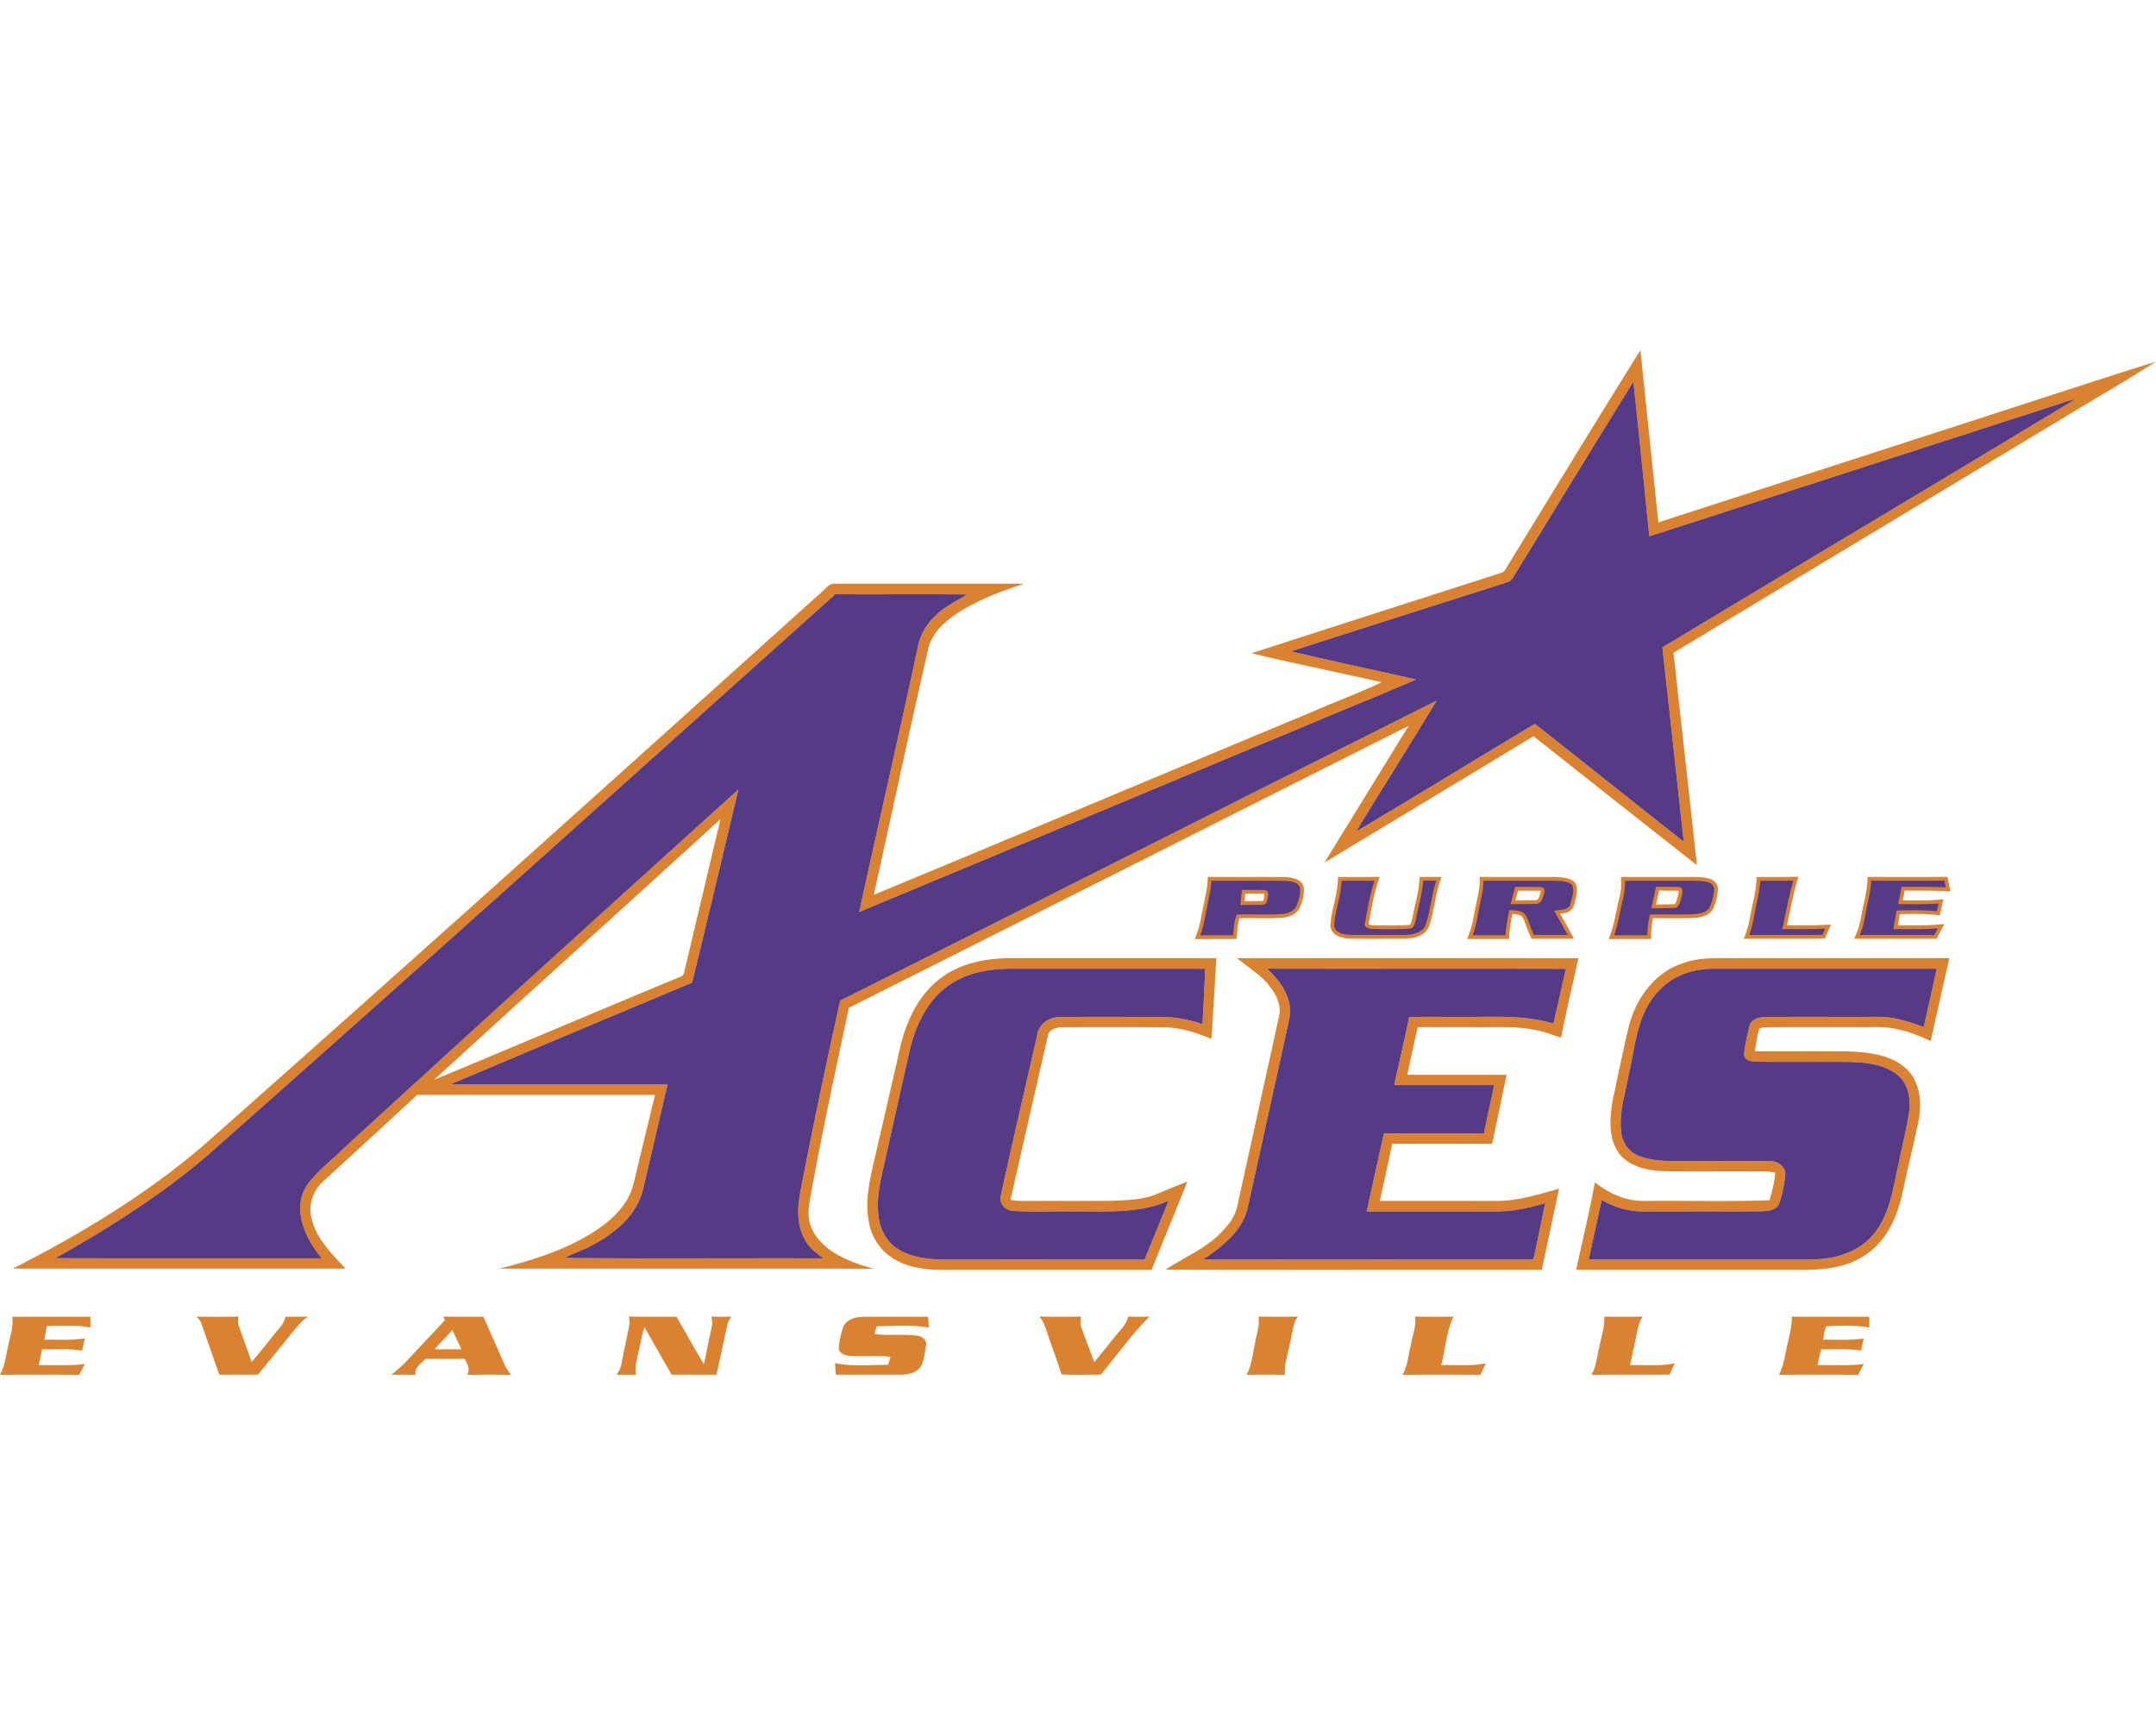
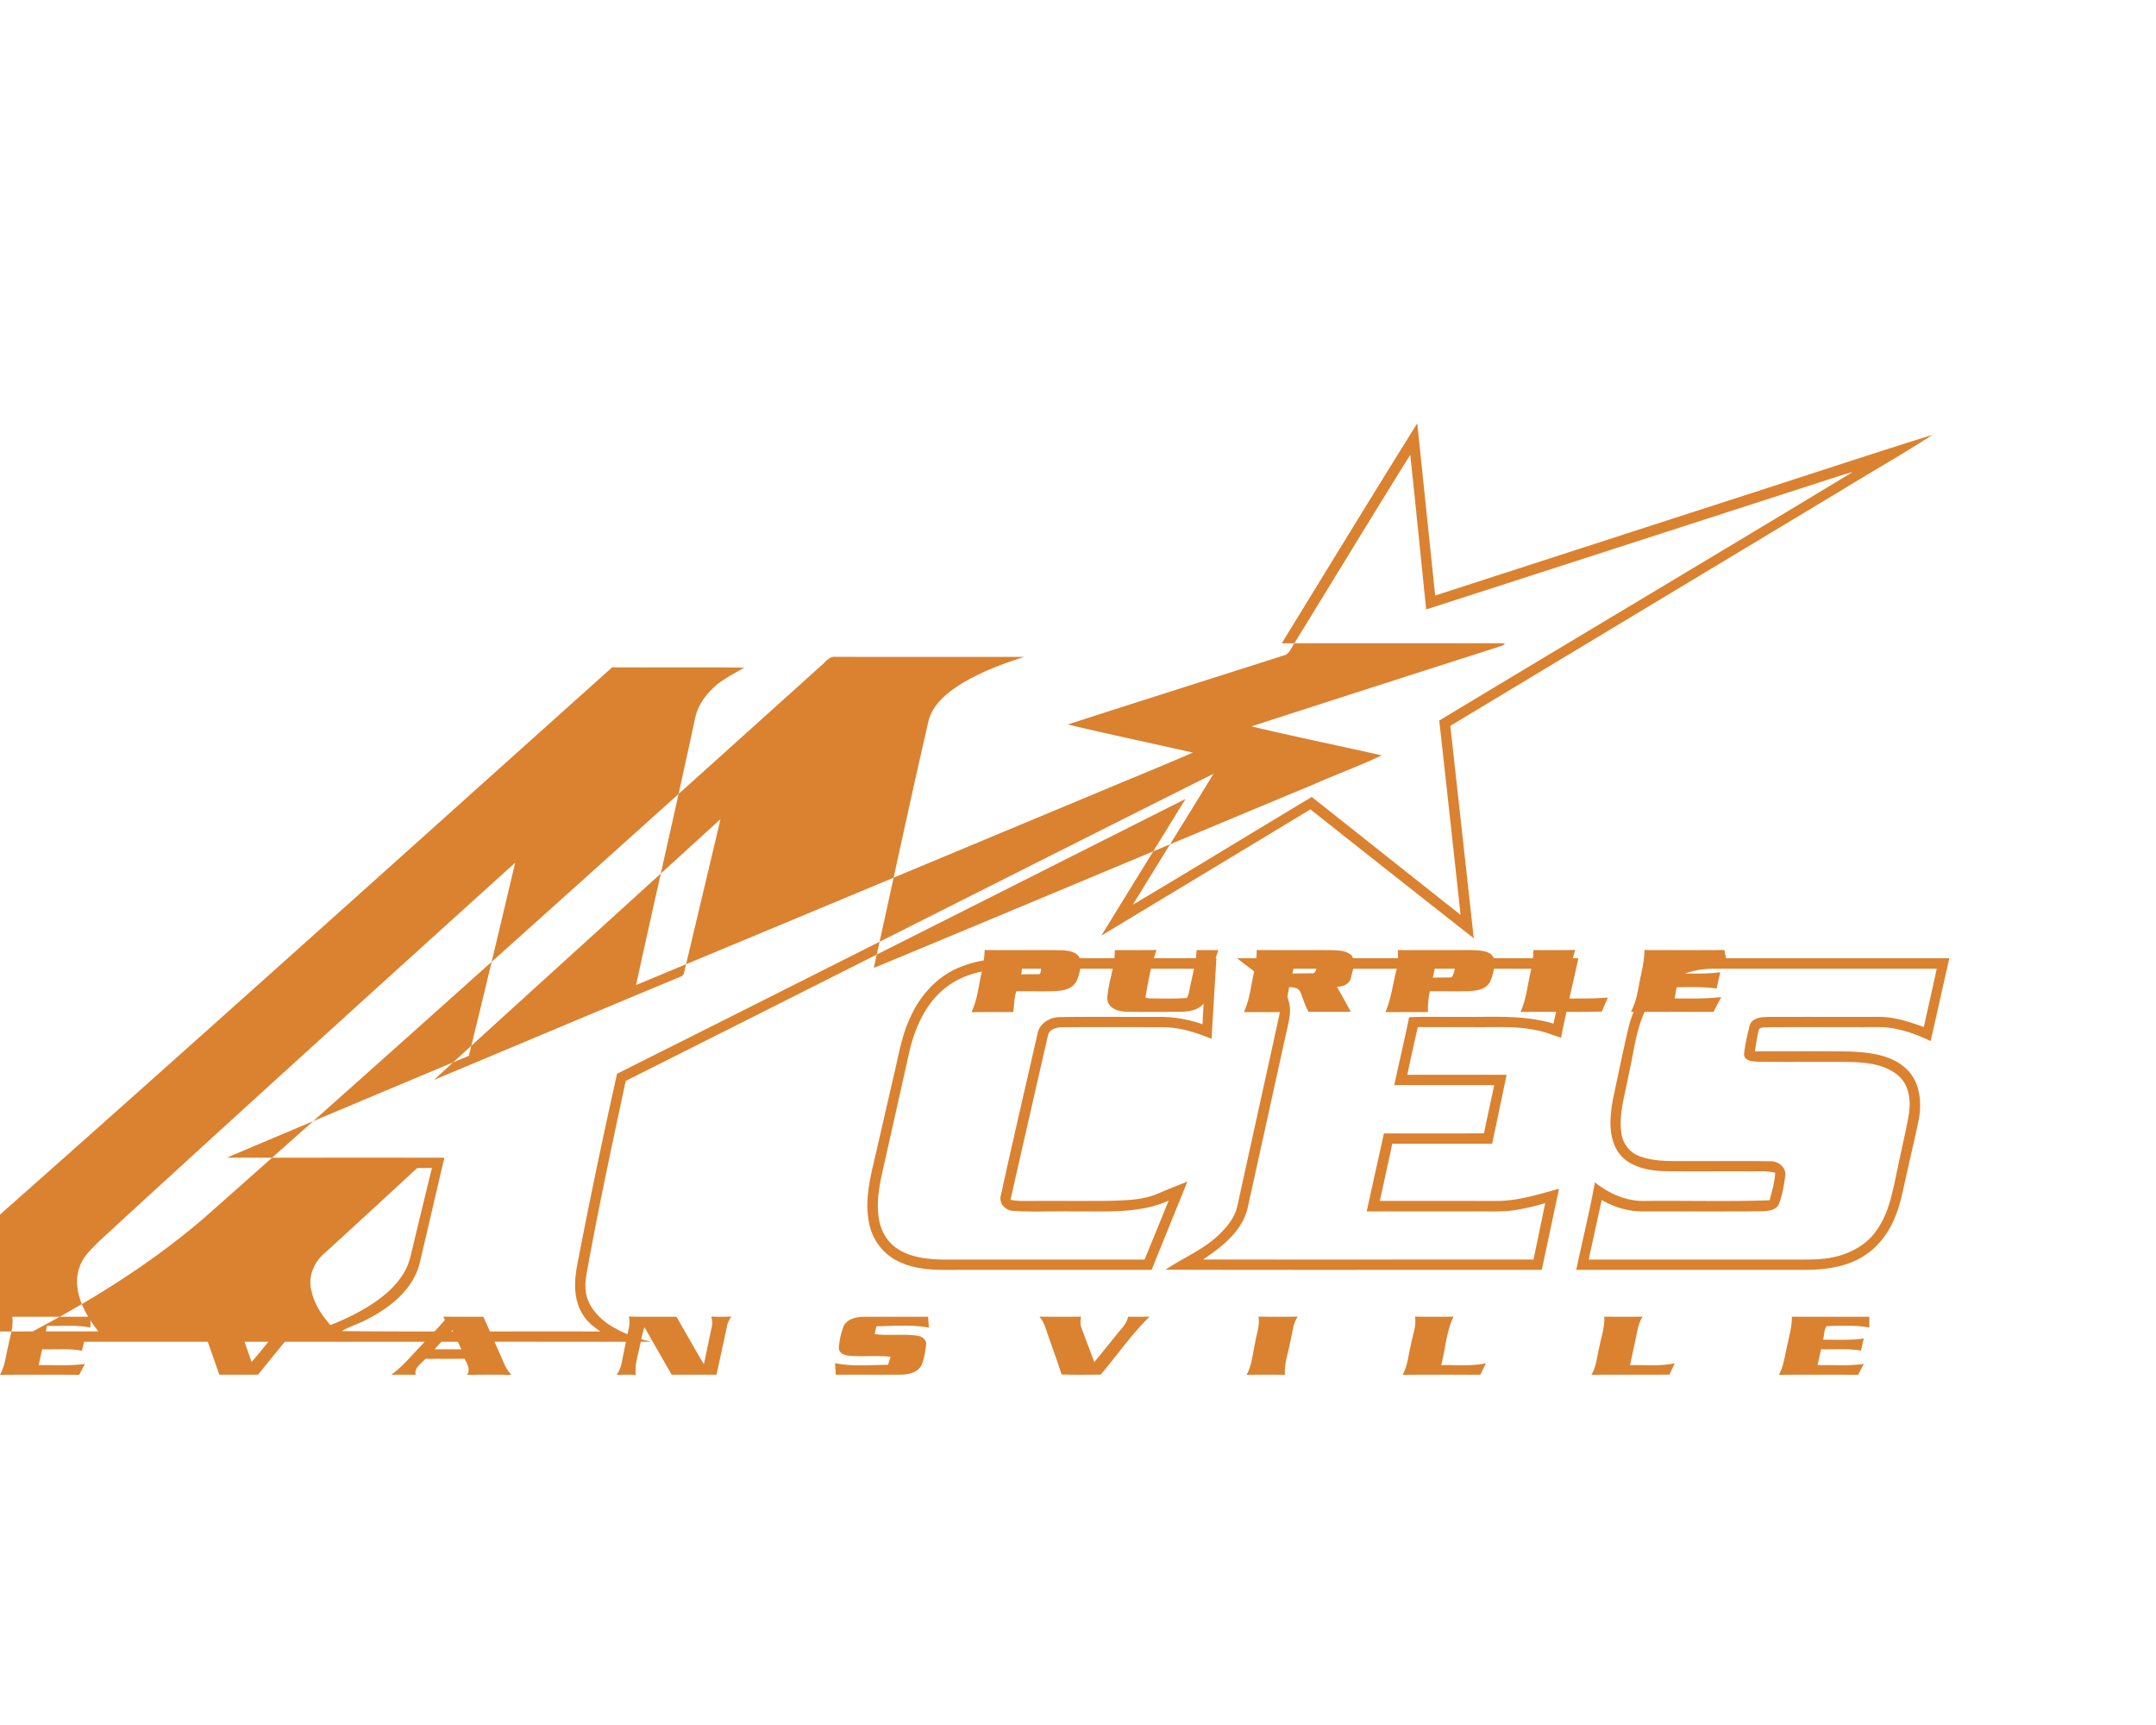
<svg xmlns="http://www.w3.org/2000/svg" xml:space="preserve" width="2000" height="1600" style="shape-rendering:geometricPrecision;text-rendering:geometricPrecision;image-rendering:optimizeQuality;fill-rule:evenodd;clip-rule:evenodd">
-   <path d="M1559.85 893.85c17-6.59 35.42-4.88 53.23-5.08h195.17c-5.75 25.62-11.5 51.25-17.3 76.86-9.65-4.55-19.59-8.63-30.09-10.79-11.54-3.05-23.54-1.98-35.33-2.12-28.48.03-56.95-.11-85.42.07-2.72.42-6.3-.4-8.33 1.83-1.96 6.69-2.61 13.68-3.9 20.51 29.26.13 58.51-.2 87.76.17 18.3.78 38.54 2.9 52.6 15.92 12.53 11.66 14.69 30.32 11.82 46.39-3.21 16.42-7.29 32.65-10.82 49.01-3.68 15.34-6.02 31.23-12.77 45.65-6.38 14.25-16.81 26.98-30.61 34.55-17.09 9.68-37.33 11.26-56.57 11.02-69.03-.03-138.06 0-207.07-.03 5.66-27.06 12.36-53.92 17.27-81.14 13.15 10.51 29.29 17.73 46.41 17.24 38.56-.4 77.15.75 115.68-.63 2.15-8.4 4.76-16.74 5.18-25.45-8.1-2.21-16.56-1.16-24.83-1.34-26.55-.15-53.12.27-79.67-.22-15.14-.7-32.41-4.6-41.4-17.99-9.33-14.56-7.46-32.9-4.54-49.11 4.79-22.31 9.29-44.71 14.58-66.91 6.41-25.37 23.43-49.69 48.95-58.41zm207.02-67.82c-.63 3.05-1.24 6.1-1.84 9.15 11 .02 22.04.32 33-.68l4.85-.44-1.15 4.73c-.58 2.38-1.09 4.79-1.61 7.19l-.67 3.07-3.12-.35c-11.29-1.25-22.68-1.01-34.02-.77-.59 3.46-1.2 6.91-1.82 10.35 12.28.01 24.59.37 36.83-.68l6.43-.55-3.07 5.68c-1.08 2.01-2.15 4.05-3.18 6.09l-.97 1.9h-2.14c-23.02 0-46.04-.03-69.07.04l-5.34.01 2.14-4.89c3.28-7.49 4.41-15.83 5.98-23.8 1.65-8.37 3.9-16.8 4.23-25.36l.13-3.36 3.37.02c22.63.08 45.26.12 67.9-.02l2.88-.02.56 2.83c.41 2.09.84 4.18 1.25 6.27l.86 4.38-4.45-.23c-12.65-.64-25.31-.57-37.96-.56zm-109.22 32.27c11.73 0 23.47.24 35.19-.47l5.7-.34-2.31 5.23c-.82 1.86-1.62 3.73-2.39 5.61l-.86 2.12-2.29.05c-22.66.51-45.33.04-68 .24l-5.11.04 1.83-4.77c2.89-7.56 4.11-15.72 5.65-23.63 1.65-8.46 3.94-16.97 4.31-25.62l.15-3.33h3.33c10.22 0 20.44.09 30.66-.09l4.72-.09-1.31 4.54c-3.86 13.31-6.29 26.98-9.27 40.51zm-71.12-42.95c4.43 1.41 7.61 5.8 6.98 10.42-.64 6.07-1.83 12.18-4.59 17.68l-.1.2-.13.18c-4.33 6.43-12.02 7.21-19.08 7.69l-.07.01h-.07c-12.04.32-24.08.05-36.12.12-1.06 5.2-1.7 10.48-1.7 15.79v3.47l-3.47.01c-10.3.02-20.59-.02-30.88.04l-5 .02 1.71-4.7c3.8-10.43 5.18-21.64 7.93-32.37 1.4-5.45 2.27-11.09 1.9-16.73l-.25-3.7 3.71-.02c20.73-.07 41.46.02 62.19-.05h.11c5.77.16 11.39-.03 16.93 1.94zm-139.28 32.17c3.41 5.99 6.79 11.99 10.06 18.05l2.77 5.12-5.83.01c-10.44.02-20.88.04-31.33-.01l-2.17-.02-.94-1.96c-2-4.13-3.45-8.2-5-12.49-.68-1.87-1.63-4.66-3.06-6.09-1.83-1.85-5.7-2.25-8.85-2.31-1.27 6.56-2.46 13.17-2.89 19.84l-.21 3.25-3.25.01c-10.15.04-20.3-.02-30.45.04l-5.09.02 1.82-4.75c3.3-8.63 4.49-18 6.38-27 1.54-7.39 3.32-14.88 3.51-22.46l.09-3.42 3.42.03c21.54.18 43.07 0 64.61.07h.19c6.83.41 13.7-.17 19.39 4.53l.53.45.33.61c3.53 6.7.37 13.18-.97 19.82l-.02.07-.02.07c-.54 2.21-1.68 4.1-3.47 5.52-2.93 2.33-6.21 2.69-9.55 3zm-177.72 9.73c.68.7 3.26.95 4.09.94h.1c10.93.18 21.88.45 32.8-.25l.22-.01.23.01c.32.02.62 0 .89-.2 1.18-.89 1.88-4.25 2.2-5.7 2.22-11.79 5.72-23.47 6.74-35.46l.27-3.2 3.22.01c4.02.02 8.05.02 12.08.04l4.81.02-1.53 4.57c-4.43 13.24-5.37 27.4-9.81 40.71l-.03.08c-3.43 9.51-13.87 11.59-22.82 11.84h-.07c-17 .09-34.01.22-51.01-.06h-.06c-7.6-.27-17.04-2.96-17.68-12.03l-.02-.22.02-.22c.8-14.06 6.42-27.38 6.9-41.31l.12-3.35 3.35-.01c10.15-.04 20.3.03 30.45-.06l4.86-.04-1.52 4.61c-4.18 12.68-6.37 25.93-8.75 39.02l-.01.08-.02.07c-.01.03-.02.07-.02.12zm-119.72-5.55c-1.8 5.02-1.92 10.93-2.49 16.12l-.34 3.09-3.11.01c-10.15.04-20.3-.04-30.45.06l-5.15.04 1.88-4.79c2.66-6.82 3.94-14.13 5.28-21.3 1.74-9.35 4.34-18.71 4.82-28.25l.17-3.35 3.35.05c22.88.27 45.76-.2 68.63.21h.1l.09.01c6.74.49 14.92 1.58 16.78 9.46l.06.27.02.29c.42 6.06-1.13 12.07-3.4 17.64-2.86 7-10.39 9.51-17.36 10.01-12.95.93-25.92.01-38.88.43zm389.22-25.7-2.88 12.99 16.79-.25c1.15-.27 1.79-1.63 2.13-2.64 1.01-3.01 1.86-6.18 2.21-9.36 0-.16 0-.38-.03-.56-.1-.03-.22-.05-.32-.06l-17.9-.12zm-130.84.06-2.38 9.08 19.04-.21c1.19-.15 1.99-.73 2.47-1.88.89-2.14 1.68-4.46 1.98-6.78-.25-.05-.55-.08-.78-.11l-20.33-.1zm-252.97 2.85-.79 7 16.53-.18c.6-.09.92-.29 1.1-.93.49-1.84.85-3.79.82-5.7-.22-.05-.52-.08-.74-.11l-16.92-.08zm240.79-300.04c41.82-68.07 83.39-136.3 125.72-204.05 5.55 53.23 11.05 106.48 16.63 159.72 90.14-29.16 180.28-58.36 270.41-87.52 63.7-20.44 127.2-41.57 191.04-61.56-27.46 17.8-56.03 33.92-83.92 51.07-121.15 72.99-242.36 145.88-363.49 218.91 7.25 65.67 14.53 131.33 21.74 197.02-50.65-39.7-101.09-79.64-151.54-119.56-64.6 39.12-129.3 78.08-193.93 117.11 25.98-42.28 52.05-84.52 78.09-126.78-173.07 87.22-346.11 174.49-519.28 261.55-11.92 55.39-23.78 110.79-34.1 166.51-1.63 10.46-4.86 21.15-2.45 31.77 2.49 11.27 10.62 20.33 19.77 26.88 12.03 8.27 25.98 13.13 39.99 16.81-115.81-.12-231.63 0-347.43-.05 29.34-7.33 58.78-16.43 84.75-32.34 13.55-8.32 26.44-18.75 34.38-32.77 4.41-7.67 6.01-16.45 8.06-24.94 5.66-23.72 11.46-47.42 17.23-71.13H387.07c-28.41 26.23-56.81 52.47-85.37 78.51-10.52 8.49-16.51 22.91-12.59 36.22 4.26 18.96 18.84 32.58 31.34 46.43-102.87.02-205.76.07-308.62-.02 62.64-31.77 123.34-68.39 176.84-114.18 191.78-169.63 382.08-340.95 572.35-512.26 4.39-3.27 7.78-9.58 14.04-8.8 58.38.07 116.76 0 175.14.04-20.73 6.51-41.22 14.32-59.76 25.79-13.06 8.36-26.37 19.47-29.54 35.47-17.42 75.61-33.5 151.53-50.35 227.27 135.75-56.3 271.19-113.32 406.87-169.76 21.31-9.47 43.29-17.41 64.35-27.4-40.25-9.13-80.71-17.31-120.83-26.92 75.89-24.57 151.84-48.97 227.82-73.29 2.44-1.08 5.78-1.16 7.25-3.75zm11.5.31c-2.78 3.86-4.28 9.61-9.43 10.9-66.87 21.38-133.81 42.51-200.61 64.09 38.61 9.12 77.42 17.36 116.13 26.08-30.8 13.3-61.88 25.88-92.77 38.9-141.28 58.87-282.47 117.95-423.79 176.71 17.99-82.49 37.07-164.75 54.73-247.31 2.24-10.88 8.58-20.53 16.64-28 8.34-8.27 19.09-13.12 28.96-19.16-40.84-.41-81.69.02-122.51-.21-194.59 174.31-388.65 349.21-584.39 522.22-42.8 36.23-90.41 66.3-139.25 93.63 82.35.28 164.73.06 247.09.11-9.27-11.84-17.45-25.28-19.43-40.46-1.59-10.92 1.45-22.4 8.49-30.9 8.74-10.54 19.48-19.14 29.29-28.61 122.28-112.13 245.17-223.58 368.26-334.81-14.15 59.74-28.29 119.5-42.95 179.11-74.92 31.29-149.73 62.85-224.53 94.48 67.25.07 134.52-.04 201.77.05-7.67 32.7-15.22 65.45-22.96 98.15-6 23.46-26.15 39.92-46.75 50.7-8.15 4.75-17.38 7.21-25.49 12 79.98.71 160 .08 240 .33-6.8-4.72-13.56-9.99-17.39-17.5-8.29-14.46-6.75-31.94-3.5-47.61 11.17-58.18 23.41-116.15 36.29-173.96 184.59-92.41 368.73-185.76 553.3-278.24-24.7 40.61-50 80.86-74.77 121.41 55.53-32.9 110.54-66.72 165.93-99.89 46.04 36.41 91.95 72.99 138.05 109.34-6.57-60.09-13.11-120.15-19.8-180.22 127.69-76.97 255.83-153.29 383.44-230.41-7.39 1.71-14.5 4.3-21.7 6.6-124.63 40.23-249.21 80.59-373.86 120.76-4.95-47.81-9.61-95.64-14.78-143.43-36.22 58.19-71.8 116.77-107.71 175.15zM402.54 1001.65c76.08-31.72 152-63.88 228.13-95.47 2.22-.65 3.77-2.29 4.05-4.61 11.24-47.26 22.47-94.53 33.64-141.81-88.43 80.82-177.43 161.04-265.82 241.89zm487.83-104.5c14.05-5.79 29.36-8.17 44.52-8.38 64.49.01 128.99-.02 193.48.01-1.5 24.91-3.01 49.81-4.48 74.73-14.09-5.57-28.67-10.56-44-10.65-30.88-.32-61.77-.11-92.64-.13-5.82.02-14.09 1.04-15.23 8.13-11.56 50.67-23.16 101.33-34.66 152.02 3.93.63 7.92 1.09 11.95 1.07 26.55-.16 53.12.07 79.67-.13 15.35-.51 31.29-.6 45.58-6.89 8.87-3.86 17.86-7.4 26.88-10.92-11.01 27.28-22.15 54.5-33.14 81.78-59.09.09-118.15.02-177.24.03-18.59.04-38.05 1.07-55.41-6.8-14.91-6.16-26.12-19.95-29.27-35.74-5.13-23.73 2.12-47.5 7.29-70.52 5.13-22.32 10.26-44.67 15.4-67.01 4.44-18.16 7.16-36.96 15.34-53.96 8.94-20.44 25.03-38.25 45.96-46.64zm-11.39 17.64c-18.76 13.57-29.09 35.66-34.68 57.55-7.82 34.59-15.52 69.23-23.29 103.83-3.86 17.09-8.45 34.59-6 52.25 1.27 11.35 6.93 22.38 16.36 29.06 13.15 9.1 29.73 10.66 45.29 10.84 61.7-.05 123.4 0 185.11-.02 7.46-18.21 14.91-36.4 22.29-54.64-28.09 12.55-59.48 9.57-89.39 9.99-18.16-.34-36.38.67-54.5-.51-7.44-.11-13.91-6.96-11.7-14.52 10.87-49.73 22.49-99.32 33.77-148.96 1.51-10.24 11.54-16.45 21.37-16.28 30.21-.49 60.46-.06 90.7-.2 14.02-.15 28.02 2.14 41.22 6.87.82-17.17 1.76-34.33 2.5-51.51-60.48-.03-120.98 0-181.47-.02-20.11.2-41.13 4.01-57.58 16.27zm268.69-25.97c105.5-.11 210.98-.04 316.48-.04-5.28 24.6-11.25 49.05-16.04 73.73-8.39-2.65-16.57-6.13-25.33-7.38-16.21-3.27-32.79-2.31-49.21-2.41-19.47 0-38.95-.02-58.41 0-3.25 14.71-6.69 29.38-9.63 44.16 30.7.07 61.39-.02 92.09.03-4.48 21.33-8.92 42.66-13.45 63.97-30.89-.05-61.78 0-92.64-.03-3.81 17.7-7.6 35.38-11.56 53.04 36.66 0 73.31-.01 109.96.02 19.3-.29 37.85-6.24 56.3-11.33-5.32 25.08-10.65 50.16-16 75.24-116.34-.09-232.7.2-349.05-.14 17.5-11.72 37.8-19.64 52.41-35.29 6.48-6.62 12.21-14.46 14.19-23.67 12.84-58.46 25.73-116.89 38.57-175.33 2.58-10.03-1.9-20.15-8-27.91-8.19-11.03-20.31-17.95-30.68-26.66zm27.75 9.65c9.23 8.87 17.97 19.32 20.51 32.19 2.01 8.6-.54 17.29-2.38 25.67-12.15 54.88-24.15 109.79-36.31 164.67-5.29 21.35-23.9 35.57-41.26 47.27 102.18.07 204.36.01 306.54.01 3.69-17.42 7.24-34.89 10.9-52.34a214.32 214.32 0 0 1-24.43 5.86c-13.43 2.63-27.15 1.69-40.73 1.83-33.5 0-66.98.04-100.46-.01 5.28-24.11 10.63-48.21 15.98-72.32 30.94-.08 61.9.19 92.86-.12 2.94-14.95 6.33-29.8 9.45-44.71-30.91-.05-61.79 0-92.7-.02 4.45-21.03 9.54-41.91 13.77-62.98 15.47-.66 30.96-.13 46.45-.29 29.18.41 59.05-2.34 87.41 6.29 3.99-16.92 7.68-33.92 11.59-50.85-92.38-.24-184.79.05-277.19-.15zM11.37 1221.32c24.16.05 48.32 0 72.47.01.02 3.32.08 6.68.11 10.03-13.29-2.7-26.89-1.25-40.35-1.59-.85 4.28-1.72 8.56-2.59 12.86 12.55-.22 25.21.9 37.65-1.29-.78 3.84-1.65 7.67-2.58 11.52-12.2-2.31-24.66-1.02-36.98-1.33-1.09 4.9-2.14 9.8-3.19 14.71 14.29-.33 28.66.91 42.84-1.16-1.76 3.35-3.5 6.75-5.28 10.12-24.48-.16-48.99-.16-73.47 0 4.66-8.33 5.46-17.99 7.69-27.1 1.72-8.85 5.01-17.64 3.68-26.78zm1650.83-.02c23.94.07 47.88.02 71.83.03 0 3.32.02 6.64.06 10-13.04-2.4-26.41-1.67-39.57-1.31-2.6 3.19-2.2 8.53-3.32 12.64 12.57-.23 25.22.78 37.72-1.23-.89 3.74-1.72 7.51-2.52 11.28-12.3-1.96-24.76-.96-37.11-1.18-1.1 4.88-2.17 9.78-3.24 14.69 14.29-.33 28.69.96 42.89-1.18-1.78 3.34-3.48 6.73-5.24 10.11-24.51-.04-49.03-.17-73.55.07 4.27-7.58 5.25-16.33 7.19-24.65 1.92-9.7 5.06-19.26 4.86-29.27zm-174.02-.04c11.84.07 23.7.2 35.58-.07-4.42 7.02-5.2 15.4-7 23.3-1.56 7.26-3.14 14.5-4.66 21.75 13.82-.44 27.86 1.25 41.5-1.78-1.69 3.48-3.32 6.98-4.88 10.52-24.18.36-48.36-.13-72.51.25 4.73-7.54 5.02-16.64 7.23-25.04 1.73-9.61 5.37-19.04 4.74-28.93zm-175.6-.07c11.92.23 23.85.22 35.79.02-6.82 14.02-7.5 30.09-11.5 45.01 13.82-.4 27.85 1.23 41.49-1.74-1.74 3.52-3.42 7.06-5.08 10.63-24.08.09-48.15-.18-72.21.12 4.98-8.66 5.29-18.95 7.89-28.41 1.39-8.51 5.15-16.89 3.62-25.63zm-145.16 0c12.15.22 24.34.25 36.51 0-5.04 7.14-4.99 16.21-7.24 24.37-1.78 9.83-5.55 19.48-4.75 29.64-11.86-.15-23.72-.18-35.57.02 5.03-8.91 5.54-19.3 7.8-29.04 1.25-8.31 4.65-16.5 3.25-24.99zm-203.26-.02c12.9.29 25.79.2 38.67.06-.56 3.55-.98 7.27.51 10.7 3.81 10.53 7.91 20.96 11.75 31.48 7.22-8.63 14.18-17.46 21.29-26.19 3.94-4.91 8.89-9.43 10.07-15.9 6.64.01 13.29.05 19.95-.08-16.79 16.38-30.18 35.9-45.31 53.76-12.11.09-24.23.33-36.34-.15-3.56-11.46-7.85-22.68-11.73-34.04-2.51-6.74-3.96-14.13-8.86-19.64zm-181.61 8.98c3.52-7.27 12.4-8.78 19.69-8.8 19.57-.07 39.14.02 58.71-.02.24 3.34.47 6.66.73 10.03-16.02-2.84-32.45-1.5-48.63-1.18-.58 2.42-1.14 4.81-1.67 7.26 13.26 1.7 26.74-.45 39.98 1.56 4.22.56 8.68 4.19 7.69 8.9-.86 6.21-1.78 12.57-4.21 18.39-3.74 7.1-12.55 8.73-19.86 8.78-19.9.09-39.81 0-59.72.02-.22-3.59-.42-7.16-.64-10.72 16.14 3.34 32.81 1.6 49.19 1.51.76-2.49 1.54-4.95 2.32-7.4-12.71-1.47-25.56.12-38.27-1-4.28-.22-9.83-2.34-9.77-7.45.61-6.75 1.99-13.55 4.46-19.88zm-199.21-9.03c14.72.47 29.47.09 44.21.23 8.47 14.67 16.71 29.51 25.41 44.07 2.45-11.55 4.84-23.1 7.28-34.64.81-3.23.5-6.51-.49-9.63 6.25.27 12.53.27 18.8-.02-1.95 2.71-3.62 5.68-4.17 9.02-3.17 15-6.47 29.98-9.76 44.94-13.85.02-27.69 0-41.55.02-8.41-14.69-16.88-29.35-25.2-44.07-2.27 5.98-3.14 12.35-4.58 18.57-1.74 8.41-4.6 16.87-3.44 25.59-5.97-.15-11.94-.16-17.87.07 2.07-3.14 3.81-6.51 4.48-10.23 2.31-11.37 4.63-22.76 7-34.11.78-3.27.46-6.59-.12-9.81zm-172.12.09c12.39.27 24.78.07 37.18.11 6.53 14.6 12.99 29.23 19.43 43.89 1.54 3.7 3.91 6.94 6.44 10.04-13.68-.23-27.37-.29-41.03.04 3.45-5.08 0-10.3-2.19-15.02-12.14.2-24.29-.02-36.44.13-3.72 4.42-10.63 8.02-9.03 14.78-7.55-.13-15.09-.11-22.62-.05 11.21-8.15 19.86-19.08 29.47-28.93 6.66-7.38 13.93-14.24 20.26-21.91-.38-.76-1.1-2.3-1.47-3.08zm-8.12 30.28h24.86c-2.75-5.96-5.51-11.91-8.28-17.84-5.55 5.91-11.09 11.86-16.58 17.84zm-220.78-30.37c12.97.41 25.96.23 38.94.09-.45 3.04-.92 6.22.42 9.16 3.99 10.93 7.94 21.87 11.7 32.91 9.41-10.66 17.9-22.1 27.11-32.93 2.34-2.52 3.39-5.84 4.35-9.03 6.9.01 13.79.09 20.66-.13-7.98 5.82-13.6 14.06-19.86 21.56-8.74 10.78-17.57 21.48-26.24 32.3-11.97.11-23.94.02-35.91.06-5.53-15.56-10.92-31.18-16.41-46.76-.87-2.84-2.87-5.08-4.76-7.23zm1374.65-315.54c-13.82 6.58-24.58 18.55-31.01 32.3-8.64 18.17-10.38 38.49-14.93 57.86-3.14 18.08-9.49 36.18-7.07 54.75 1.05 9.54 7.41 18.3 16.48 21.73 14.46 5.6 30.29 4.62 45.51 4.73 25.33.09 50.69-.22 76.02.13 7.26-.33 15.04 5.37 14.1 13.2-1.06 8.92-2.65 17.97-5.83 26.42-2.97 6.52-11.1 6.53-17.19 6.82-36.31.28-72.62.04-108.91.13-13.47.11-26.71-3.9-38.34-10.63-4.02 18.43-8.11 36.84-12.06 55.28h193.75c13.37 0 27.08.18 39.96-3.97 12.93-3.93 25.13-11.39 32.95-22.63 12.68-17.27 15.67-39.03 20.19-59.4 3.26-16.07 7.21-31.99 10.04-48.13 2.2-12.86.58-28.06-10.08-36.87-13.24-10.92-31.39-12.08-47.81-12.34-27.22-.2-54.44.17-81.65-.18-4.82-.27-12.97-.36-13.24-6.87.84-9 3.07-17.83 5.15-26.61 2.09-7.33 10.92-7.96 17.25-8.09 34.44-.09 68.88.02 103.32-.05 14.2.09 27.81 4.7 41.03 9.45 3.92-18.05 8.16-36.02 11.99-54.09h-205.31c-11.77-.16-23.68 1.89-34.31 7.06z" style="fill:#da8230;fill-rule:nonzero" />
-   <path d="M1735.81 816.86c22.65.09 45.29.12 67.94-.02.31 1.58.94 4.71 1.25 6.27-13.65-.69-27.31-.56-40.97-.56a900.3 900.3 0 0 0-3.21 16.12c12.5-.09 25.05.44 37.53-.7-.58 2.39-1.11 4.84-1.64 7.27-12.4-1.38-24.92-.98-37.36-.73-.96 5.77-1.97 11.52-3.04 17.27 13.76-.11 27.56.47 41.31-.71-1.11 2.05-2.18 4.1-3.23 6.17-23.01 0-46.05-.04-69.08.04 3.41-7.8 4.52-16.27 6.2-24.53 1.64-8.59 3.96-17.1 4.3-25.89zm-328.3-287.68c35.91-58.38 71.49-116.96 107.71-175.15 5.17 47.79 9.83 95.62 14.78 143.43 124.65-40.17 249.23-80.53 373.86-120.76 7.2-2.3 14.31-4.89 21.7-6.6-127.61 77.12-255.75 153.44-383.44 230.41 6.69 60.07 13.23 120.13 19.8 180.22-46.1-36.35-92.01-72.93-138.05-109.34-55.39 33.17-110.4 66.99-165.93 99.89 24.77-40.55 50.07-80.8 74.77-121.41C1148.14 742.35 964 835.7 779.41 928.11c-12.88 57.81-25.12 115.78-36.29 173.96-3.25 15.67-4.79 33.15 3.5 47.61 3.83 7.51 10.59 12.78 17.39 17.5-80-.25-160.02.38-240-.33 8.11-4.79 17.34-7.25 25.49-12 20.6-10.78 40.75-27.24 46.75-50.7 7.74-32.7 15.29-65.45 22.96-98.15-67.25-.09-134.52.02-201.77-.05 74.8-31.63 149.61-63.19 224.53-94.48 14.66-59.61 28.8-119.37 42.95-179.11-123.09 111.23-245.98 222.68-368.26 334.81-9.81 9.47-20.55 18.07-29.29 28.61-7.04 8.5-10.08 19.98-8.49 30.9 1.98 15.18 10.16 28.62 19.43 40.46-82.36-.05-164.74.17-247.09-.11 48.84-27.33 96.45-57.4 139.25-93.63 195.74-173.01 389.8-347.91 584.39-522.22 40.82.23 81.67-.2 122.51.21-9.87 6.04-20.62 10.89-28.96 19.16-8.06 7.47-14.4 17.12-16.64 28-17.66 82.56-36.74 164.82-54.73 247.31 141.32-58.76 282.51-117.84 423.79-176.71 30.89-13.02 61.97-25.6 92.77-38.9-38.71-8.72-77.52-16.96-116.13-26.08 66.8-21.58 133.74-42.71 200.61-64.09 5.15-1.29 6.65-7.04 9.43-10.9zm149.46 376.4c10.63-5.17 22.54-7.22 34.31-7.06h205.31c-3.83 18.07-8.07 36.04-11.99 54.09-13.22-4.75-26.83-9.36-41.03-9.45-34.44.07-68.88-.04-103.32.05-6.33.13-15.16.76-17.25 8.09-2.08 8.78-4.31 17.61-5.15 26.61.27 6.51 8.42 6.6 13.24 6.87 27.21.35 54.43-.02 81.65.18 16.42.26 34.57 1.42 47.81 12.34 10.66 8.81 12.28 24.01 10.08 36.87-2.83 16.14-6.78 32.06-10.04 48.13-4.52 20.37-7.51 42.13-20.19 59.4-7.82 11.24-20.02 18.7-32.95 22.63-12.88 4.15-26.59 3.97-39.96 3.97h-193.75c3.95-18.44 8.04-36.85 12.06-55.28 11.63 6.73 24.87 10.74 38.34 10.63 36.29-.09 72.6.15 108.91-.13 6.09-.29 14.22-.3 17.19-6.82 3.18-8.45 4.77-17.5 5.83-26.42.94-7.83-6.84-13.53-14.1-13.2-25.33-.35-50.69-.04-76.02-.13-15.22-.11-31.05.87-45.51-4.73-9.07-3.43-15.43-12.19-16.48-21.73-2.42-18.57 3.93-36.67 7.07-54.75 4.55-19.37 6.29-39.69 14.93-57.86 6.43-13.75 17.19-25.72 31.01-32.3zm-381.55-7.11c92.4.2 184.81-.09 277.19.15-3.91 16.93-7.6 33.93-11.59 50.85-28.36-8.63-58.23-5.88-87.41-6.29-15.49.16-30.98-.37-46.45.29-4.23 21.07-9.32 41.95-13.77 62.98 30.91.02 61.79-.03 92.7.02-3.12 14.91-6.51 29.76-9.45 44.71-30.96.31-61.92.04-92.86.12-5.35 24.11-10.7 48.21-15.98 72.32 33.48.05 66.96.01 100.46.01 13.58-.14 27.3.8 40.73-1.83 8.24-1.47 16.4-3.43 24.43-5.86-3.66 17.45-7.21 34.92-10.9 52.34-102.18 0-204.36.06-306.54-.01 17.36-11.7 35.97-25.92 41.26-47.27 12.16-54.88 24.16-109.79 36.31-164.67 1.84-8.38 4.39-17.07 2.38-25.67-2.54-12.87-11.28-23.32-20.51-32.19zm-296.44 16.32c16.45-12.26 37.47-16.07 57.58-16.27 60.49.02 120.99-.01 181.47.02-.74 17.18-1.68 34.34-2.5 51.51-13.2-4.73-27.2-7.02-41.22-6.87-30.24.14-60.49-.29-90.7.2-9.83-.17-19.86 6.04-21.37 16.28-11.28 49.64-22.9 99.23-33.77 148.96-2.21 7.56 4.26 14.41 11.7 14.52 18.12 1.18 36.34.17 54.5.51 29.91-.42 61.3 2.56 89.39-9.99-7.38 18.24-14.83 36.43-22.29 54.64-61.71.02-123.41-.03-185.11.02-15.56-.18-32.14-1.74-45.29-10.84-9.43-6.68-15.09-17.71-16.36-29.06-2.45-17.66 2.14-35.16 6-52.25 7.77-34.6 15.47-69.24 23.29-103.83 5.59-21.89 15.92-43.98 34.68-57.55zm753.87-97.88c10.23 0 20.48.09 30.72-.09-4.28 14.78-6.81 30-10.28 44.98 13.24-.09 26.52.31 39.76-.49-.84 1.89-1.65 3.79-2.43 5.71-22.66.51-45.33.04-67.96.24 2.97-7.78 4.19-16.07 5.82-24.21 1.65-8.69 3.99-17.27 4.37-26.14zm-125.54.04c20.71-.08 41.44.02 62.19-.06 5.32.15 10.83-.07 15.92 1.76 2.82.87 5.05 3.67 4.63 6.75-.6 5.62-1.69 11.39-4.24 16.48-3.58 5.3-10.67 5.77-16.44 6.17-12.95.35-25.89 0-38.83.15-1.46 6.31-2.37 12.75-2.37 19.24-10.3.02-20.6-.02-30.89.04 3.87-10.6 5.32-21.82 8.04-32.7 1.56-5.83 2.39-11.81 1.99-17.83zm-131.1-.09c-.2 7.81-2.02 15.45-3.6 23.08-1.95 9.24-3.13 18.67-6.53 27.54 10.14-.06 20.3 0 30.46-.04.5-7.8 1.99-15.45 3.5-23.09 18.91-.35 14.78 6 22.9 22.85 10.43.06 20.86.04 31.31.02-4.09-7.56-8.33-15.02-12.59-22.47 5.24-1.12 13.58.11 15.23-6.58 1.15-5.63 4.16-12.1 1.31-17.51-4.81-3.97-11.57-3.39-17.38-3.73-21.54-.07-43.09.11-64.61-.07zm-131.66.07c10.16-.04 20.32.04 30.47-.06-4.22 12.83-6.45 26.23-8.87 39.49-.96 4.22 4.41 5.35 7.51 5.31 11.01.18 22.07.46 33.08-.25 4.79.31 5.91-5.06 6.73-8.67 2.25-11.97 5.77-23.72 6.8-35.88 4.01.02 8.04.02 12.08.04-4.44 13.28-5.39 27.44-9.81 40.72-2.87 7.92-12.32 9.34-19.64 9.54-16.98.09-33.97.21-50.93-.06-5.66-.2-13.84-1.85-14.33-8.79.8-14 6.42-27.32 6.91-41.39zm-120.82-.07c-.49 9.74-3.12 19.15-4.88 28.71-1.4 7.4-2.7 14.87-5.46 21.92 10.16-.09 20.3-.01 30.47-.05.71-6.42.78-13.22 3.59-19.14 13.64-.61 27.35.5 40.99-.5 5.53-.38 12.06-2.22 14.38-7.86 2.05-5.07 3.54-10.59 3.16-16.08-1.4-5.93-8.67-6.42-13.64-6.79-22.87-.41-45.74.06-68.61-.21zm28.38 8.55 20.22.1c1.46.16 3.61.38 4.02 3.02.11 2.45-.33 4.91-.93 7.17-.69 2.52-2.61 3.33-4.24 3.5l-20.66.23 1.59-14.02zm253.39-2.84 23.22.11c1.65.19 4.08.44 4.1 3.47-.29 2.82-1.21 5.64-2.29 8.24-1.21 2.89-3.56 3.83-5.47 4.02l-23.77.26 4.21-16.1zm130.74-.07-4.44 20.04 21.47-.33c1.73-.24 3.89-1.41 5.1-5 1.07-3.24 2.02-6.75 2.39-10.25.1-3.78-2.08-4.09-3.57-4.32l-20.95-.14z" style="fill:#553b85;fill-rule:nonzero" />
+   <path d="M1559.85 893.85c17-6.59 35.42-4.88 53.23-5.08h195.17c-5.75 25.62-11.5 51.25-17.3 76.86-9.65-4.55-19.59-8.63-30.09-10.79-11.54-3.05-23.54-1.98-35.33-2.12-28.48.03-56.95-.11-85.42.07-2.72.42-6.3-.4-8.33 1.83-1.96 6.69-2.61 13.68-3.9 20.51 29.26.13 58.51-.2 87.76.17 18.3.78 38.54 2.9 52.6 15.92 12.53 11.66 14.69 30.32 11.82 46.39-3.21 16.42-7.29 32.65-10.82 49.01-3.68 15.34-6.02 31.23-12.77 45.65-6.38 14.25-16.81 26.98-30.61 34.55-17.09 9.68-37.33 11.26-56.57 11.02-69.03-.03-138.06 0-207.07-.03 5.66-27.06 12.36-53.92 17.27-81.14 13.15 10.51 29.29 17.73 46.41 17.24 38.56-.4 77.15.75 115.68-.63 2.15-8.4 4.76-16.74 5.18-25.45-8.1-2.21-16.56-1.16-24.83-1.34-26.55-.15-53.12.27-79.67-.22-15.14-.7-32.41-4.6-41.4-17.99-9.33-14.56-7.46-32.9-4.54-49.11 4.79-22.31 9.29-44.71 14.58-66.91 6.41-25.37 23.43-49.69 48.95-58.41zc-.63 3.05-1.24 6.1-1.84 9.15 11 .02 22.04.32 33-.68l4.85-.44-1.15 4.73c-.58 2.38-1.09 4.79-1.61 7.19l-.67 3.07-3.12-.35c-11.29-1.25-22.68-1.01-34.02-.77-.59 3.46-1.2 6.91-1.82 10.35 12.28.01 24.59.37 36.83-.68l6.43-.55-3.07 5.68c-1.08 2.01-2.15 4.05-3.18 6.09l-.97 1.9h-2.14c-23.02 0-46.04-.03-69.07.04l-5.34.01 2.14-4.89c3.28-7.49 4.41-15.83 5.98-23.8 1.65-8.37 3.9-16.8 4.23-25.36l.13-3.36 3.37.02c22.63.08 45.26.12 67.9-.02l2.88-.02.56 2.83c.41 2.09.84 4.18 1.25 6.27l.86 4.38-4.45-.23c-12.65-.64-25.31-.57-37.96-.56zm-109.22 32.27c11.73 0 23.47.24 35.19-.47l5.7-.34-2.31 5.23c-.82 1.86-1.62 3.73-2.39 5.61l-.86 2.12-2.29.05c-22.66.51-45.33.04-68 .24l-5.11.04 1.83-4.77c2.89-7.56 4.11-15.72 5.65-23.63 1.65-8.46 3.94-16.97 4.31-25.62l.15-3.33h3.33c10.22 0 20.44.09 30.66-.09l4.72-.09-1.31 4.54c-3.86 13.31-6.29 26.98-9.27 40.51zm-71.12-42.95c4.43 1.41 7.61 5.8 6.98 10.42-.64 6.07-1.83 12.18-4.59 17.68l-.1.2-.13.18c-4.33 6.43-12.02 7.21-19.08 7.69l-.07.01h-.07c-12.04.32-24.08.05-36.12.12-1.06 5.2-1.7 10.48-1.7 15.79v3.47l-3.47.01c-10.3.02-20.59-.02-30.88.04l-5 .02 1.71-4.7c3.8-10.43 5.18-21.64 7.93-32.37 1.4-5.45 2.27-11.09 1.9-16.73l-.25-3.7 3.71-.02c20.73-.07 41.46.02 62.19-.05h.11c5.77.16 11.39-.03 16.93 1.94zm-139.28 32.17c3.41 5.99 6.79 11.99 10.06 18.05l2.77 5.12-5.83.01c-10.44.02-20.88.04-31.33-.01l-2.17-.02-.94-1.96c-2-4.13-3.45-8.2-5-12.49-.68-1.87-1.63-4.66-3.06-6.09-1.83-1.85-5.7-2.25-8.85-2.31-1.27 6.56-2.46 13.17-2.89 19.84l-.21 3.25-3.25.01c-10.15.04-20.3-.02-30.45.04l-5.09.02 1.82-4.75c3.3-8.63 4.49-18 6.38-27 1.54-7.39 3.32-14.88 3.51-22.46l.09-3.42 3.42.03c21.54.18 43.07 0 64.61.07h.19c6.83.41 13.7-.17 19.39 4.53l.53.45.33.61c3.53 6.7.37 13.18-.97 19.82l-.02.07-.02.07c-.54 2.21-1.68 4.1-3.47 5.52-2.93 2.33-6.21 2.69-9.55 3zm-177.72 9.73c.68.7 3.26.95 4.09.94h.1c10.93.18 21.88.45 32.8-.25l.22-.01.23.01c.32.02.62 0 .89-.2 1.18-.89 1.88-4.25 2.2-5.7 2.22-11.79 5.72-23.47 6.74-35.46l.27-3.2 3.22.01c4.02.02 8.05.02 12.08.04l4.81.02-1.53 4.57c-4.43 13.24-5.37 27.4-9.81 40.71l-.03.08c-3.43 9.51-13.87 11.59-22.82 11.84h-.07c-17 .09-34.01.22-51.01-.06h-.06c-7.6-.27-17.04-2.96-17.68-12.03l-.02-.22.02-.22c.8-14.06 6.42-27.38 6.9-41.31l.12-3.35 3.35-.01c10.15-.04 20.3.03 30.45-.06l4.86-.04-1.52 4.61c-4.18 12.68-6.37 25.93-8.75 39.02l-.01.08-.02.07c-.01.03-.02.07-.02.12zm-119.72-5.55c-1.8 5.02-1.92 10.93-2.49 16.12l-.34 3.09-3.11.01c-10.15.04-20.3-.04-30.45.06l-5.15.04 1.88-4.79c2.66-6.82 3.94-14.13 5.28-21.3 1.74-9.35 4.34-18.71 4.82-28.25l.17-3.35 3.35.05c22.88.27 45.76-.2 68.63.21h.1l.09.01c6.74.49 14.92 1.58 16.78 9.46l.06.27.02.29c.42 6.06-1.13 12.07-3.4 17.64-2.86 7-10.39 9.51-17.36 10.01-12.95.93-25.92.01-38.88.43zm389.22-25.7-2.88 12.99 16.79-.25c1.15-.27 1.79-1.63 2.13-2.64 1.01-3.01 1.86-6.18 2.21-9.36 0-.16 0-.38-.03-.56-.1-.03-.22-.05-.32-.06l-17.9-.12zm-130.84.06-2.38 9.08 19.04-.21c1.19-.15 1.99-.73 2.47-1.88.89-2.14 1.68-4.46 1.98-6.78-.25-.05-.55-.08-.78-.11l-20.33-.1zm-252.97 2.85-.79 7 16.53-.18c.6-.09.92-.29 1.1-.93.49-1.84.85-3.79.82-5.7-.22-.05-.52-.08-.74-.11l-16.92-.08zm240.79-300.04c41.82-68.07 83.39-136.3 125.72-204.05 5.55 53.23 11.05 106.48 16.63 159.72 90.14-29.16 180.28-58.36 270.41-87.52 63.7-20.44 127.2-41.57 191.04-61.56-27.46 17.8-56.03 33.92-83.92 51.07-121.15 72.99-242.36 145.88-363.49 218.91 7.25 65.67 14.53 131.33 21.74 197.02-50.65-39.7-101.09-79.64-151.54-119.56-64.6 39.12-129.3 78.08-193.93 117.11 25.98-42.28 52.05-84.52 78.09-126.78-173.07 87.22-346.11 174.49-519.28 261.55-11.92 55.39-23.78 110.79-34.1 166.51-1.63 10.46-4.86 21.15-2.45 31.77 2.49 11.27 10.62 20.33 19.77 26.88 12.03 8.27 25.98 13.13 39.99 16.81-115.81-.12-231.63 0-347.43-.05 29.34-7.33 58.78-16.43 84.75-32.34 13.55-8.32 26.44-18.75 34.38-32.77 4.41-7.67 6.01-16.45 8.06-24.94 5.66-23.72 11.46-47.42 17.23-71.13H387.07c-28.41 26.23-56.81 52.47-85.37 78.51-10.52 8.49-16.51 22.91-12.59 36.22 4.26 18.96 18.84 32.58 31.34 46.43-102.87.02-205.76.07-308.62-.02 62.64-31.77 123.34-68.39 176.84-114.18 191.78-169.63 382.08-340.95 572.35-512.26 4.39-3.27 7.78-9.58 14.04-8.8 58.38.07 116.76 0 175.14.04-20.73 6.51-41.22 14.32-59.76 25.79-13.06 8.36-26.37 19.47-29.54 35.47-17.42 75.61-33.5 151.53-50.35 227.27 135.75-56.3 271.19-113.32 406.87-169.76 21.31-9.47 43.29-17.41 64.35-27.4-40.25-9.13-80.71-17.31-120.83-26.92 75.89-24.57 151.84-48.97 227.82-73.29 2.44-1.08 5.78-1.16 7.25-3.75zm11.5.31c-2.78 3.86-4.28 9.61-9.43 10.9-66.87 21.38-133.81 42.51-200.61 64.09 38.61 9.12 77.42 17.36 116.13 26.08-30.8 13.3-61.88 25.88-92.77 38.9-141.28 58.87-282.47 117.95-423.79 176.71 17.99-82.49 37.07-164.75 54.73-247.31 2.24-10.88 8.58-20.53 16.64-28 8.34-8.27 19.09-13.12 28.96-19.16-40.84-.41-81.69.02-122.51-.21-194.59 174.31-388.65 349.21-584.39 522.22-42.8 36.23-90.41 66.3-139.25 93.63 82.35.28 164.73.06 247.09.11-9.27-11.84-17.45-25.28-19.43-40.46-1.59-10.92 1.45-22.4 8.49-30.9 8.74-10.54 19.48-19.14 29.29-28.61 122.28-112.13 245.17-223.58 368.26-334.81-14.15 59.74-28.29 119.5-42.95 179.11-74.92 31.29-149.73 62.85-224.53 94.48 67.25.07 134.52-.04 201.77.05-7.67 32.7-15.22 65.45-22.96 98.15-6 23.46-26.15 39.92-46.75 50.7-8.15 4.75-17.38 7.21-25.49 12 79.98.71 160 .08 240 .33-6.8-4.72-13.56-9.99-17.39-17.5-8.29-14.46-6.75-31.94-3.5-47.61 11.17-58.18 23.41-116.15 36.29-173.96 184.59-92.41 368.73-185.76 553.3-278.24-24.7 40.61-50 80.86-74.77 121.41 55.53-32.9 110.54-66.72 165.93-99.89 46.04 36.41 91.95 72.99 138.05 109.34-6.57-60.09-13.11-120.15-19.8-180.22 127.69-76.97 255.83-153.29 383.44-230.41-7.39 1.71-14.5 4.3-21.7 6.6-124.63 40.23-249.21 80.59-373.86 120.76-4.95-47.81-9.61-95.64-14.78-143.43-36.22 58.19-71.8 116.77-107.71 175.15zM402.54 1001.65c76.08-31.72 152-63.88 228.13-95.47 2.22-.65 3.77-2.29 4.05-4.61 11.24-47.26 22.47-94.53 33.64-141.81-88.43 80.82-177.43 161.04-265.82 241.89zm487.83-104.5c14.05-5.79 29.36-8.17 44.52-8.38 64.49.01 128.99-.02 193.48.01-1.5 24.91-3.01 49.81-4.48 74.73-14.09-5.57-28.67-10.56-44-10.65-30.88-.32-61.77-.11-92.64-.13-5.82.02-14.09 1.04-15.23 8.13-11.56 50.67-23.16 101.33-34.66 152.02 3.93.63 7.92 1.09 11.95 1.07 26.55-.16 53.12.07 79.67-.13 15.35-.51 31.29-.6 45.58-6.89 8.87-3.86 17.86-7.4 26.88-10.92-11.01 27.28-22.15 54.5-33.14 81.78-59.09.09-118.15.02-177.24.03-18.59.04-38.05 1.07-55.41-6.8-14.91-6.16-26.12-19.95-29.27-35.74-5.13-23.73 2.12-47.5 7.29-70.52 5.13-22.32 10.26-44.67 15.4-67.01 4.44-18.16 7.16-36.96 15.34-53.96 8.94-20.44 25.03-38.25 45.96-46.64zm-11.39 17.64c-18.76 13.57-29.09 35.66-34.68 57.55-7.82 34.59-15.52 69.23-23.29 103.83-3.86 17.09-8.45 34.59-6 52.25 1.27 11.35 6.93 22.38 16.36 29.06 13.15 9.1 29.73 10.66 45.29 10.84 61.7-.05 123.4 0 185.11-.02 7.46-18.21 14.91-36.4 22.29-54.64-28.09 12.55-59.48 9.57-89.39 9.99-18.16-.34-36.38.67-54.5-.51-7.44-.11-13.91-6.96-11.7-14.52 10.87-49.73 22.49-99.32 33.77-148.96 1.51-10.24 11.54-16.45 21.37-16.28 30.21-.49 60.46-.06 90.7-.2 14.02-.15 28.02 2.14 41.22 6.87.82-17.17 1.76-34.33 2.5-51.51-60.48-.03-120.98 0-181.47-.02-20.11.2-41.13 4.01-57.58 16.27zm268.69-25.97c105.5-.11 210.98-.04 316.48-.04-5.28 24.6-11.25 49.05-16.04 73.73-8.39-2.65-16.57-6.13-25.33-7.38-16.21-3.27-32.79-2.31-49.21-2.41-19.47 0-38.95-.02-58.41 0-3.25 14.71-6.69 29.38-9.63 44.16 30.7.07 61.39-.02 92.09.03-4.48 21.33-8.92 42.66-13.45 63.97-30.89-.05-61.78 0-92.64-.03-3.81 17.7-7.6 35.38-11.56 53.04 36.66 0 73.31-.01 109.96.02 19.3-.29 37.85-6.24 56.3-11.33-5.32 25.08-10.65 50.16-16 75.24-116.34-.09-232.7.2-349.05-.14 17.5-11.72 37.8-19.64 52.41-35.29 6.48-6.62 12.21-14.46 14.19-23.67 12.84-58.46 25.73-116.89 38.57-175.33 2.58-10.03-1.9-20.15-8-27.91-8.19-11.03-20.31-17.95-30.68-26.66zm27.75 9.65c9.23 8.87 17.97 19.32 20.51 32.19 2.01 8.6-.54 17.29-2.38 25.67-12.15 54.88-24.15 109.79-36.31 164.67-5.29 21.35-23.9 35.57-41.26 47.27 102.18.07 204.36.01 306.54.01 3.69-17.42 7.24-34.89 10.9-52.34a214.32 214.32 0 0 1-24.43 5.86c-13.43 2.63-27.15 1.69-40.73 1.83-33.5 0-66.98.04-100.46-.01 5.28-24.11 10.63-48.21 15.98-72.32 30.94-.08 61.9.19 92.86-.12 2.94-14.95 6.33-29.8 9.45-44.71-30.91-.05-61.79 0-92.7-.02 4.45-21.03 9.54-41.91 13.77-62.98 15.47-.66 30.96-.13 46.45-.29 29.18.41 59.05-2.34 87.41 6.29 3.99-16.92 7.68-33.92 11.59-50.85-92.38-.24-184.79.05-277.19-.15zM11.37 1221.32c24.16.05 48.32 0 72.47.01.02 3.32.08 6.68.11 10.03-13.29-2.7-26.89-1.25-40.35-1.59-.85 4.28-1.72 8.56-2.59 12.86 12.55-.22 25.21.9 37.65-1.29-.78 3.84-1.65 7.67-2.58 11.52-12.2-2.31-24.66-1.02-36.98-1.33-1.09 4.9-2.14 9.8-3.19 14.71 14.29-.33 28.66.91 42.84-1.16-1.76 3.35-3.5 6.75-5.28 10.12-24.48-.16-48.99-.16-73.47 0 4.66-8.33 5.46-17.99 7.69-27.1 1.72-8.85 5.01-17.64 3.68-26.78zm1650.83-.02c23.94.07 47.88.02 71.83.03 0 3.32.02 6.64.06 10-13.04-2.4-26.41-1.67-39.57-1.31-2.6 3.19-2.2 8.53-3.32 12.64 12.57-.23 25.22.78 37.72-1.23-.89 3.74-1.72 7.51-2.52 11.28-12.3-1.96-24.76-.96-37.11-1.18-1.1 4.88-2.17 9.78-3.24 14.69 14.29-.33 28.69.96 42.89-1.18-1.78 3.34-3.48 6.73-5.24 10.11-24.51-.04-49.03-.17-73.55.07 4.27-7.58 5.25-16.33 7.19-24.65 1.92-9.7 5.06-19.26 4.86-29.27zm-174.02-.04c11.84.07 23.7.2 35.58-.07-4.42 7.02-5.2 15.4-7 23.3-1.56 7.26-3.14 14.5-4.66 21.75 13.82-.44 27.86 1.25 41.5-1.78-1.69 3.48-3.32 6.98-4.88 10.52-24.18.36-48.36-.13-72.51.25 4.73-7.54 5.02-16.64 7.23-25.04 1.73-9.61 5.37-19.04 4.74-28.93zm-175.6-.07c11.92.23 23.85.22 35.79.02-6.82 14.02-7.5 30.09-11.5 45.01 13.82-.4 27.85 1.23 41.49-1.74-1.74 3.52-3.42 7.06-5.08 10.63-24.08.09-48.15-.18-72.21.12 4.98-8.66 5.29-18.95 7.89-28.41 1.39-8.51 5.15-16.89 3.62-25.63zm-145.16 0c12.15.22 24.34.25 36.51 0-5.04 7.14-4.99 16.21-7.24 24.37-1.78 9.83-5.55 19.48-4.75 29.64-11.86-.15-23.72-.18-35.57.02 5.03-8.91 5.54-19.3 7.8-29.04 1.25-8.31 4.65-16.5 3.25-24.99zm-203.26-.02c12.9.29 25.79.2 38.67.06-.56 3.55-.98 7.27.51 10.7 3.81 10.53 7.91 20.96 11.75 31.48 7.22-8.63 14.18-17.46 21.29-26.19 3.94-4.91 8.89-9.43 10.07-15.9 6.64.01 13.29.05 19.95-.08-16.79 16.38-30.18 35.9-45.31 53.76-12.11.09-24.23.33-36.34-.15-3.56-11.46-7.85-22.68-11.73-34.04-2.51-6.74-3.96-14.13-8.86-19.64zm-181.61 8.98c3.52-7.27 12.4-8.78 19.69-8.8 19.57-.07 39.14.02 58.71-.02.24 3.34.47 6.66.73 10.03-16.02-2.84-32.45-1.5-48.63-1.18-.58 2.42-1.14 4.81-1.67 7.26 13.26 1.7 26.74-.45 39.98 1.56 4.22.56 8.68 4.19 7.69 8.9-.86 6.21-1.78 12.57-4.21 18.39-3.74 7.1-12.55 8.73-19.86 8.78-19.9.09-39.81 0-59.72.02-.22-3.59-.42-7.16-.64-10.72 16.14 3.34 32.81 1.6 49.19 1.51.76-2.49 1.54-4.95 2.32-7.4-12.71-1.47-25.56.12-38.27-1-4.28-.22-9.83-2.34-9.77-7.45.61-6.75 1.99-13.55 4.46-19.88zm-199.21-9.03c14.72.47 29.47.09 44.21.23 8.47 14.67 16.71 29.51 25.41 44.07 2.45-11.55 4.84-23.1 7.28-34.64.81-3.23.5-6.51-.49-9.63 6.25.27 12.53.27 18.8-.02-1.95 2.71-3.62 5.68-4.17 9.02-3.17 15-6.47 29.98-9.76 44.94-13.85.02-27.69 0-41.55.02-8.41-14.69-16.88-29.35-25.2-44.07-2.27 5.98-3.14 12.35-4.58 18.57-1.74 8.41-4.6 16.87-3.44 25.59-5.97-.15-11.94-.16-17.87.07 2.07-3.14 3.81-6.51 4.48-10.23 2.31-11.37 4.63-22.76 7-34.11.78-3.27.46-6.59-.12-9.81zm-172.12.09c12.39.27 24.78.07 37.18.11 6.53 14.6 12.99 29.23 19.43 43.89 1.54 3.7 3.91 6.94 6.44 10.04-13.68-.23-27.37-.29-41.03.04 3.45-5.08 0-10.3-2.19-15.02-12.14.2-24.29-.02-36.44.13-3.72 4.42-10.63 8.02-9.03 14.78-7.55-.13-15.09-.11-22.62-.05 11.21-8.15 19.86-19.08 29.47-28.93 6.66-7.38 13.93-14.24 20.26-21.91-.38-.76-1.1-2.3-1.47-3.08zm-8.12 30.28h24.86c-2.75-5.96-5.51-11.91-8.28-17.84-5.55 5.91-11.09 11.86-16.58 17.84zm-220.78-30.37c12.97.41 25.96.23 38.94.09-.45 3.04-.92 6.22.42 9.16 3.99 10.93 7.94 21.87 11.7 32.91 9.41-10.66 17.9-22.1 27.11-32.93 2.34-2.52 3.39-5.84 4.35-9.03 6.9.01 13.79.09 20.66-.13-7.98 5.82-13.6 14.06-19.86 21.56-8.74 10.78-17.57 21.48-26.24 32.3-11.97.11-23.94.02-35.91.06-5.53-15.56-10.92-31.18-16.41-46.76-.87-2.84-2.87-5.08-4.76-7.23zm1374.65-315.54c-13.82 6.58-24.58 18.55-31.01 32.3-8.64 18.17-10.38 38.49-14.93 57.86-3.14 18.08-9.49 36.18-7.07 54.75 1.05 9.54 7.41 18.3 16.48 21.73 14.46 5.6 30.29 4.62 45.51 4.73 25.33.09 50.69-.22 76.02.13 7.26-.33 15.04 5.37 14.1 13.2-1.06 8.92-2.65 17.97-5.83 26.42-2.97 6.52-11.1 6.53-17.19 6.82-36.31.28-72.62.04-108.91.13-13.47.11-26.71-3.9-38.34-10.63-4.02 18.43-8.11 36.84-12.06 55.28h193.75c13.37 0 27.08.18 39.96-3.97 12.93-3.93 25.13-11.39 32.95-22.63 12.68-17.27 15.67-39.03 20.19-59.4 3.26-16.07 7.21-31.99 10.04-48.13 2.2-12.86.58-28.06-10.08-36.87-13.24-10.92-31.39-12.08-47.81-12.34-27.22-.2-54.44.17-81.65-.18-4.82-.27-12.97-.36-13.24-6.87.84-9 3.07-17.83 5.15-26.61 2.09-7.33 10.92-7.96 17.25-8.09 34.44-.09 68.88.02 103.32-.05 14.2.09 27.81 4.7 41.03 9.45 3.92-18.05 8.16-36.02 11.99-54.09h-205.31c-11.77-.16-23.68 1.89-34.31 7.06z" style="fill:#da8230;fill-rule:nonzero" />
</svg>